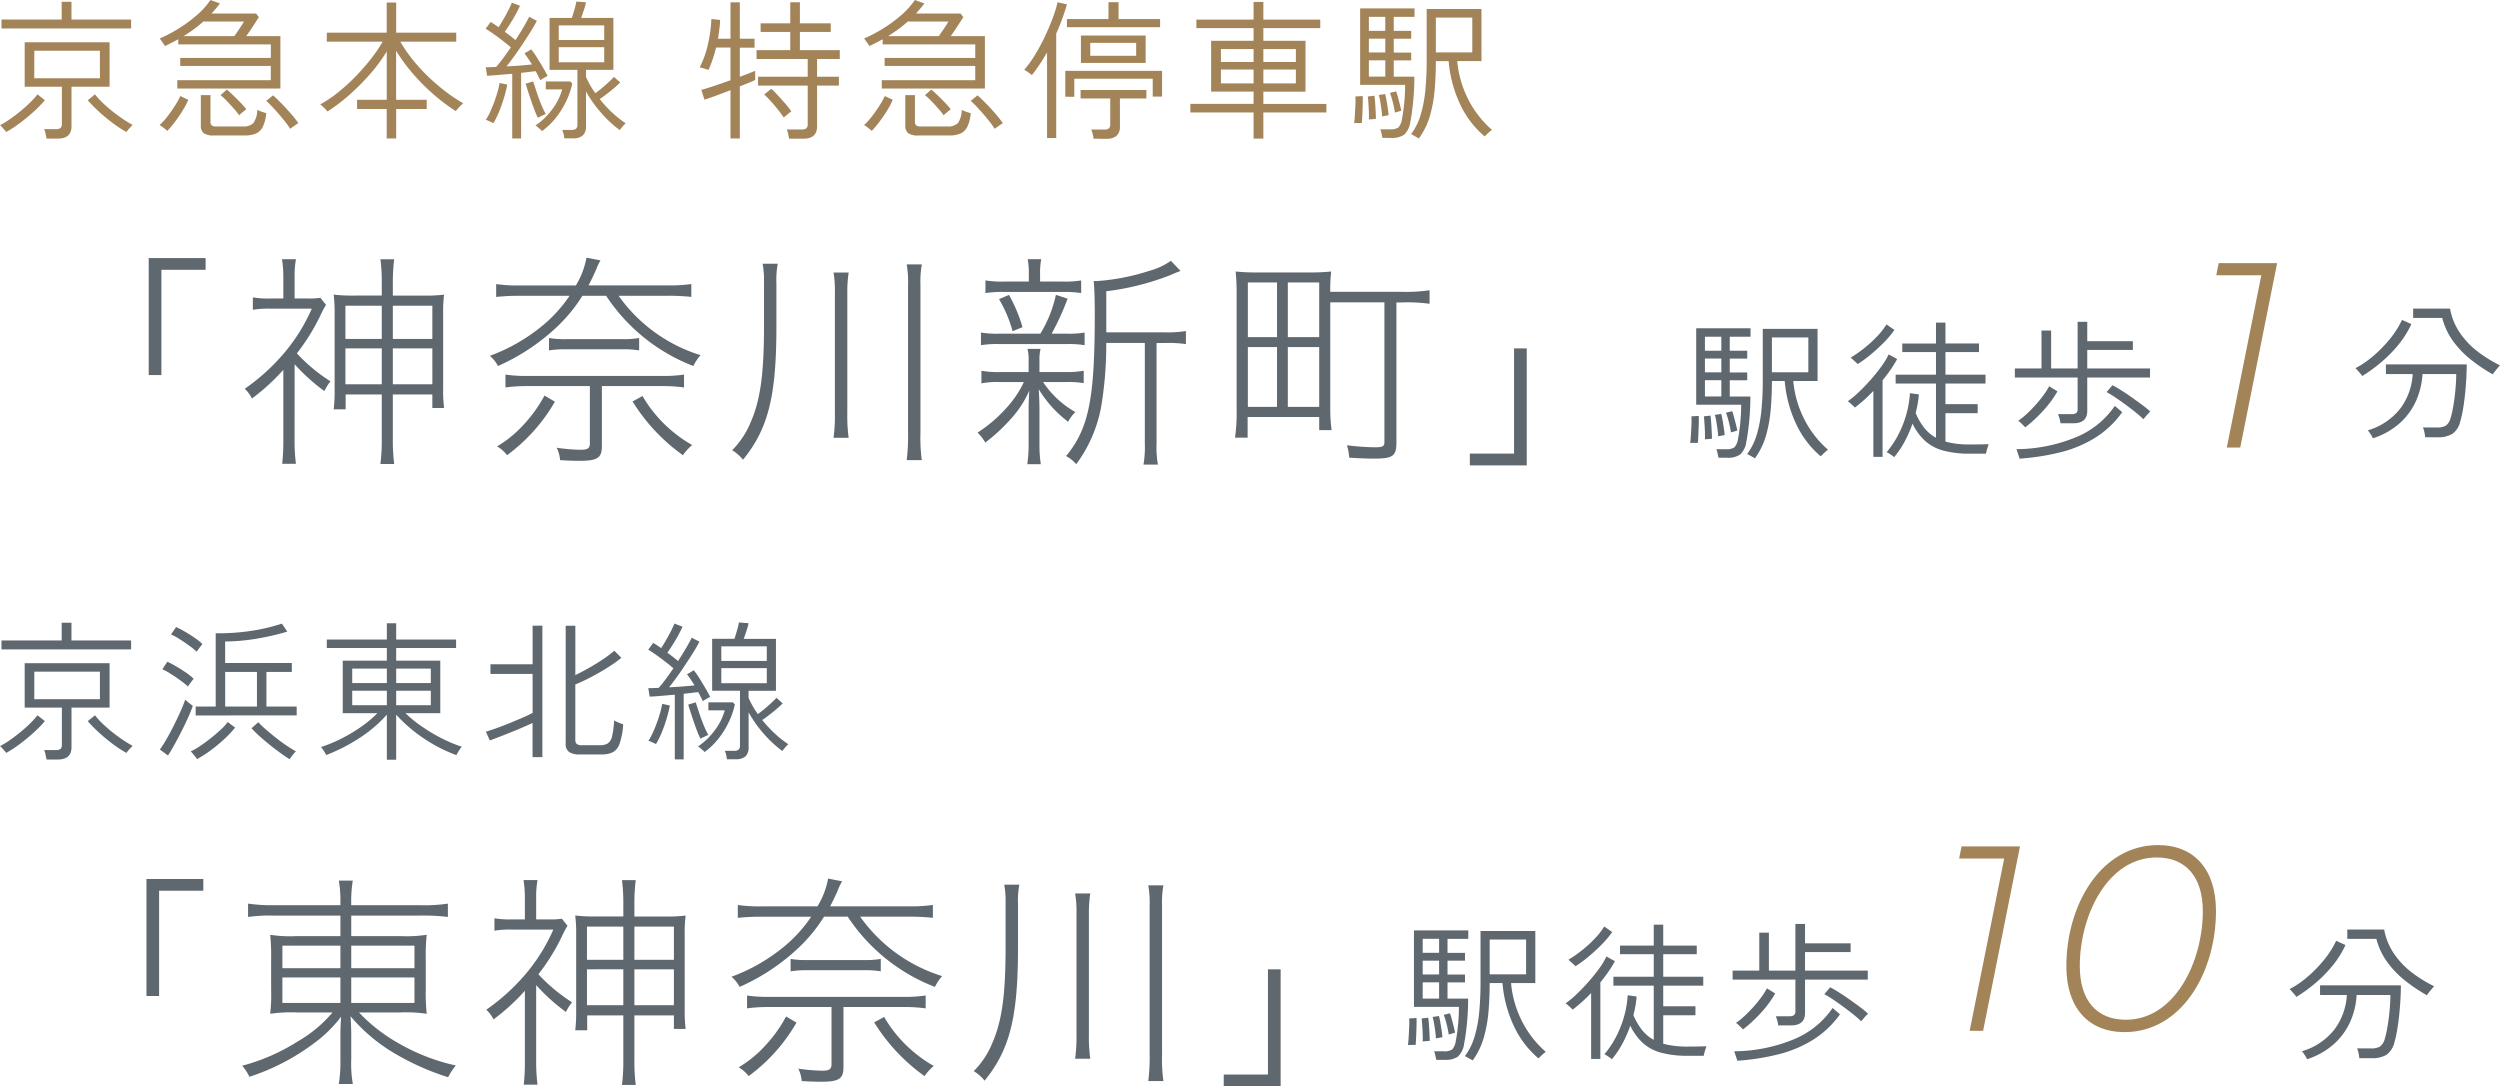
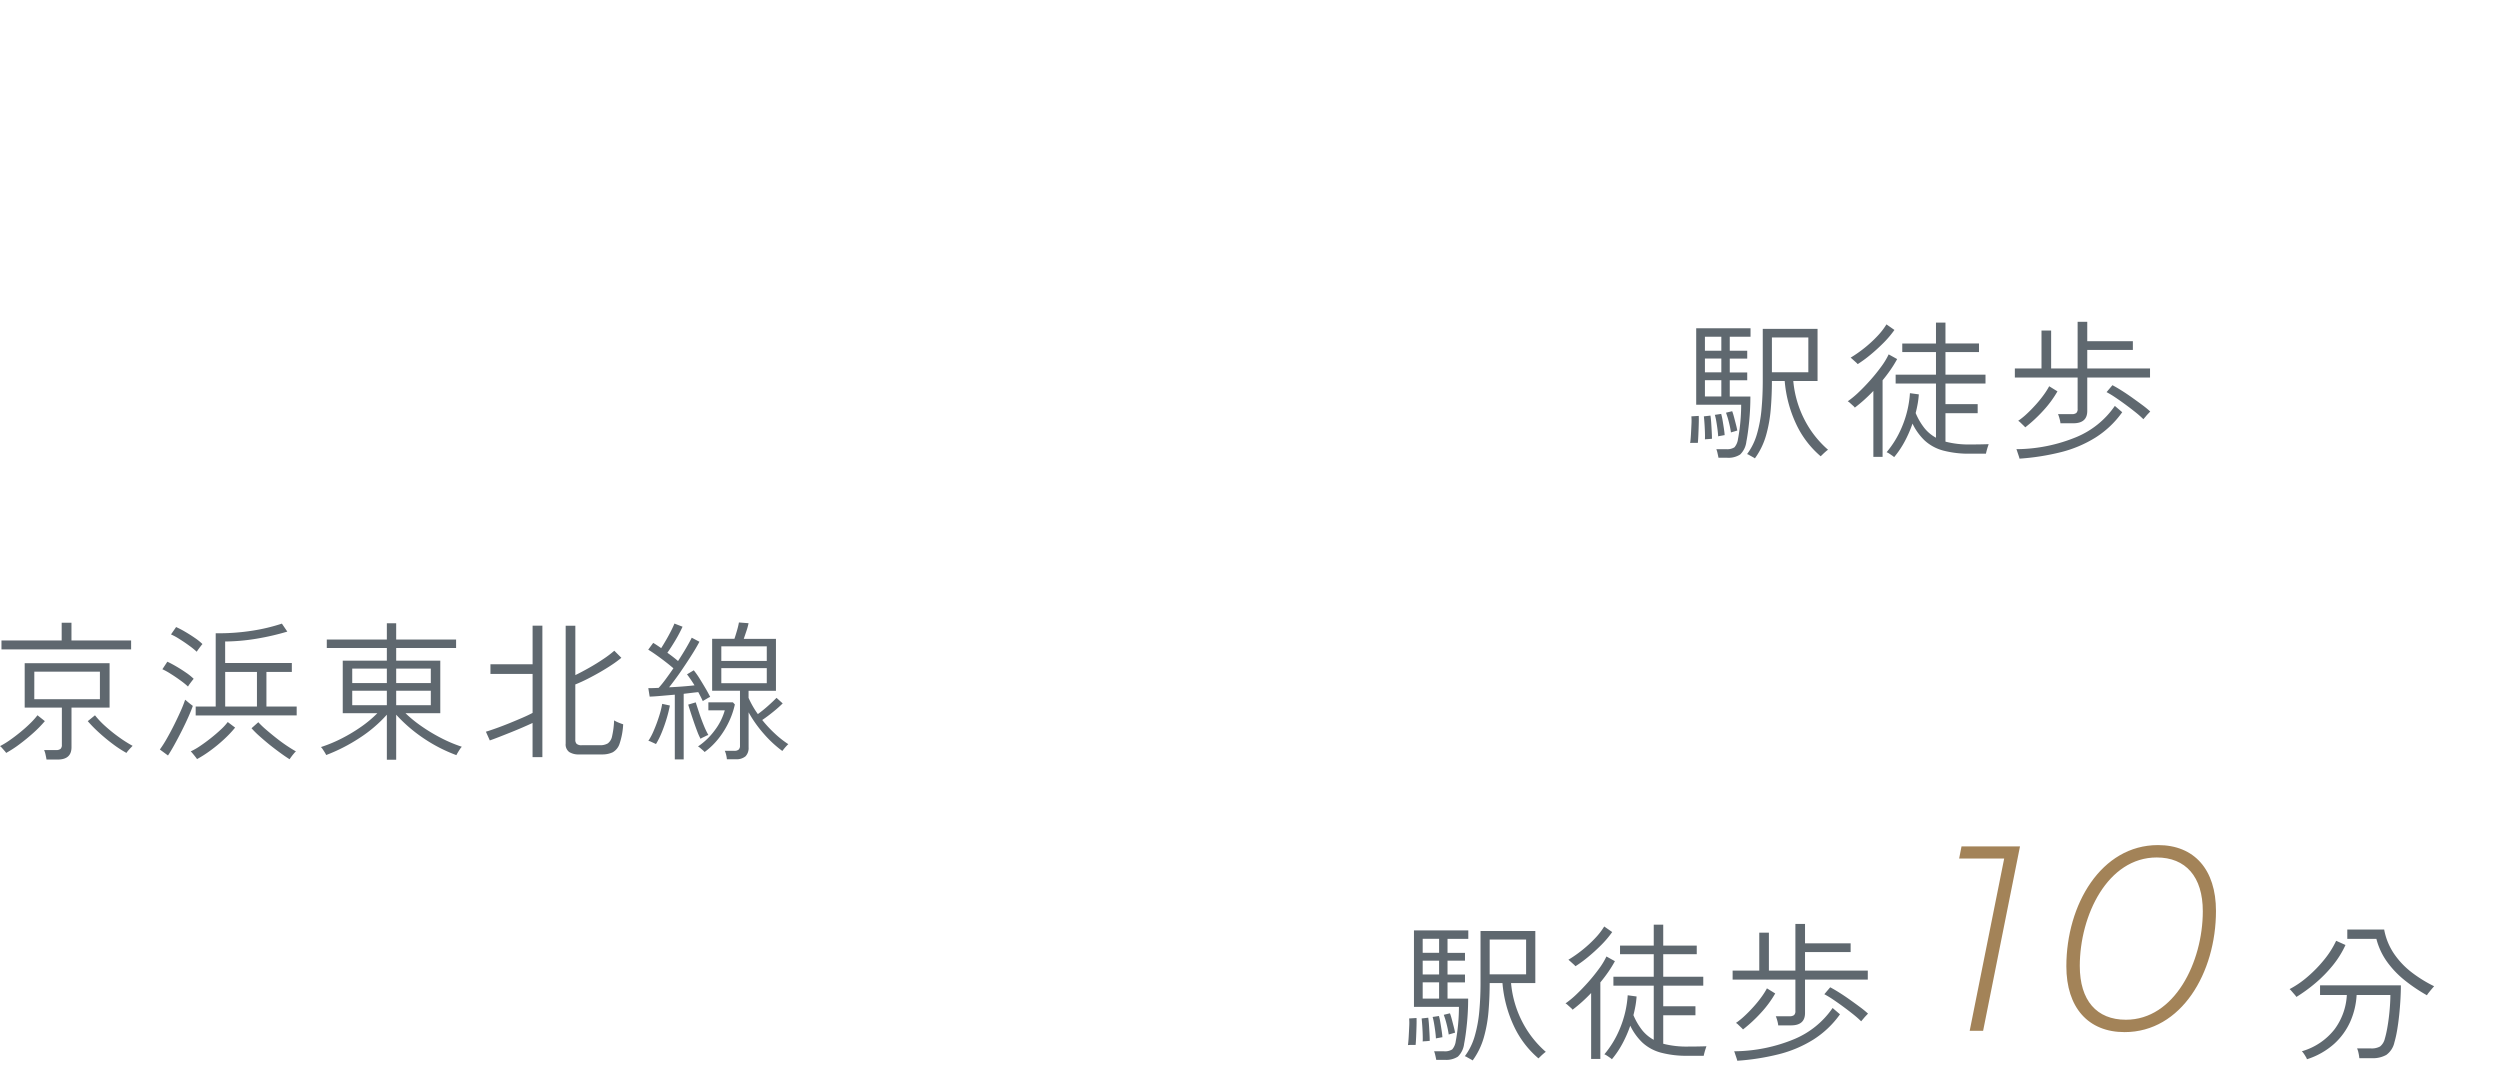
<svg xmlns="http://www.w3.org/2000/svg" width="265.736" height="115.464" viewBox="0 0 265.736 115.464">
  <g id="グループ_54029" data-name="グループ 54029" transform="translate(-237.944 -1003.432)">
    <g id="_01" data-name="01" transform="translate(6 25)">
      <g id="グループ_53632" data-name="グループ 53632" transform="translate(0 -101.465)">
        <path id="パス_33456" data-name="パス 33456" d="M-17.52,1.152a2.27,2.27,0,0,0-.24-.144q-.176-.1-.344-.192A.971.971,0,0,0-18.352.7,6.591,6.591,0,0,0-17.3-1.44a13.91,13.91,0,0,0,.488-2.672q.128-1.44.128-2.96v-5.536h5.824v5.536H-13.44a11.171,11.171,0,0,0,1.208,4.144A10.7,10.7,0,0,0-9.744.24a1.5,1.5,0,0,0-.232.176q-.168.144-.328.3t-.224.216A10.116,10.116,0,0,1-13.12-2.464a13.342,13.342,0,0,1-1.232-4.608h-1.36q0,1.488-.12,2.96a14.521,14.521,0,0,1-.5,2.816A7.778,7.778,0,0,1-17.52,1.152Zm-3.872-.064q-.032-.192-.1-.48a2.428,2.428,0,0,0-.128-.432h1.04a1.417,1.417,0,0,0,.888-.2,1.672,1.672,0,0,0,.376-.888q.08-.4.16-.992t.128-1.28q.048-.688.048-1.36H-23.76v-8.128h5.776v.9h-2.208v1.488h1.856v.832h-1.856v1.472h1.856v.832h-1.856v1.728H-18q0,1.344-.128,2.64t-.3,2.16A2.259,2.259,0,0,1-19.088.744a2.284,2.284,0,0,1-1.392.344ZM-15.712-8h3.872v-3.7h-3.872Zm-7.12,2.576h1.744V-7.152h-1.744Zm0-4.864h1.744v-1.488h-1.744Zm0,2.3h1.744V-9.456h-1.744ZM-24.4-.48q.048-.32.08-.88t.056-1.112a5.89,5.89,0,0,0-.008-.84l.784-.048q.016.3,0,.864t-.04,1.12q-.024.56-.056.88h-.4A3.774,3.774,0,0,0-24.4-.48Zm1.568-.384q.016-.3,0-.776t-.048-.936q-.032-.464-.064-.736l.7-.08q.048.288.08.768t.056.944q.024.464.024.752-.048,0-.208.016t-.32.024A1.337,1.337,0,0,0-22.832-.864Zm1.408-.32q-.016-.32-.072-.752t-.128-.848a6.328,6.328,0,0,0-.152-.688l.672-.1a6.17,6.17,0,0,1,.152.7q.072.432.136.856t.08.7a1.6,1.6,0,0,0-.192.032q-.16.032-.312.056A.906.906,0,0,0-21.424-1.184Zm1.36-.416a10.293,10.293,0,0,0-.216-1.072A8.951,8.951,0,0,0-20.592-3.7l.656-.16q.1.256.2.64t.2.768q.1.384.144.656a.994.994,0,0,0-.184.048q-.152.048-.3.088A1.391,1.391,0,0,0-20.064-1.6ZM-2.72,1.024A1.82,1.82,0,0,0-2.944.848Q-3.1.736-3.264.632A1.226,1.226,0,0,0-3.52.5,10.321,10.321,0,0,0-1.912-2.136a11.085,11.085,0,0,0,.872-3.64l.944.128a8.987,8.987,0,0,1-.12.992q-.088.5-.216.992A6.842,6.842,0,0,0,.5-2.064,4.089,4.089,0,0,0,1.728-1.04V-6.8H-2.56v-.944H1.728v-2.4H-1.856v-.912H1.728V-13.28H2.736v2.224H6.3v.912H2.736v2.4H6.992V-6.8H2.736v2.192H6.16v.96H2.736V-.624a9.815,9.815,0,0,0,2.64.3q.5,0,.976-.008t.976-.024L7.24-.088q-.072.216-.128.432T7.04.656H5.376A10.636,10.636,0,0,1,2.48.32,4.709,4.709,0,0,1,.544-.728,6.145,6.145,0,0,1-.768-2.544,12.651,12.651,0,0,1-1.616-.608,9.708,9.708,0,0,1-2.72,1.024ZM-4.928.992V-6.016A16.159,16.159,0,0,1-6.9-4.24a.946.946,0,0,0-.192-.208l-.32-.288a.986.986,0,0,0-.24-.176A9.672,9.672,0,0,0-6.5-5.864q.632-.6,1.264-1.312T-4.088-8.6A7.75,7.75,0,0,0-3.3-9.9l.9.5a12.207,12.207,0,0,1-.7,1.136q-.4.576-.848,1.12V.992ZM-6.592-8.864A1.813,1.813,0,0,0-6.8-9.072l-.32-.288q-.16-.144-.224-.192A13.6,13.6,0,0,0-5.88-10.576a12.866,12.866,0,0,0,1.368-1.256,7.4,7.4,0,0,0,.976-1.256l.848.592A10.671,10.671,0,0,1-3.872-11.1q-.688.688-1.4,1.272A13.388,13.388,0,0,1-6.592-8.864ZM14.96-2.576a2.816,2.816,0,0,0-.1-.5,3.187,3.187,0,0,0-.16-.472H16.16a.753.753,0,0,0,.48-.12.551.551,0,0,0,.144-.44V-7.44H10.112V-8.4h2.832v-4.032h1.024V-8.4h2.816v-4.96h1.024V-11.3h4.848v.928H17.808V-8.4H24.48v.96H17.808v3.552q0,1.312-1.488,1.312Zm-4.352,3.76a3.018,3.018,0,0,0-.088-.3L10.376.456a2.7,2.7,0,0,0-.1-.28,16.9,16.9,0,0,0,6.408-1.3,9.268,9.268,0,0,0,4.056-3.3l.784.672a10.1,10.1,0,0,1-2.832,2.688A12.839,12.839,0,0,1,15.032.488,25.2,25.2,0,0,1,10.608,1.184Zm.608-3.328a2.166,2.166,0,0,0-.208-.216l-.312-.3a.891.891,0,0,0-.232-.176,7.824,7.824,0,0,0,.936-.76q.488-.456.952-.976A12.6,12.6,0,0,0,13.184-5.6a7.664,7.664,0,0,0,.576-.912l.88.544A11.308,11.308,0,0,1,13.112-3.9,15.154,15.154,0,0,1,11.216-2.144Zm12.56-.864a10.419,10.419,0,0,0-.816-.72q-.5-.4-1.064-.816t-1.1-.776a10.019,10.019,0,0,0-.936-.568l.624-.736q.4.208.96.56t1.144.768q.584.416,1.1.8a9.515,9.515,0,0,1,.816.672q-.064.064-.224.232t-.3.344Q23.824-3.072,23.776-3.008Z" transform="translate(436 1127.465)" fill="#5f686f" />
-         <path id="パス_33455" data-name="パス 33455" d="M-5.84,1.024A.982.982,0,0,0-5.96.768q-.1-.176-.224-.352a1.158,1.158,0,0,0-.2-.24A6.78,6.78,0,0,0-2.9-2.168a6.7,6.7,0,0,0,1.3-3.64H-4.448V-6.832H4.144q0,.7-.048,1.536T3.96-3.632q-.088.832-.216,1.576A11.583,11.583,0,0,1,3.456-.768,2.22,2.22,0,0,1,2.6.56,2.952,2.952,0,0,1,1.04.912H-.272A3.978,3.978,0,0,0-.36.36,2.221,2.221,0,0,0-.512-.128H.944a1.807,1.807,0,0,0,.992-.208,1.509,1.509,0,0,0,.5-.816,10.412,10.412,0,0,0,.24-1.032q.112-.6.192-1.264t.12-1.288q.04-.624.04-1.072H-.56A8.044,8.044,0,0,1-1.224-3,7.088,7.088,0,0,1-2.944-.616,7.934,7.934,0,0,1-5.84,1.024Zm12.752-6.8a17.542,17.542,0,0,1-2.3-1.544A10.045,10.045,0,0,1,2.7-9.3a7.26,7.26,0,0,1-1.16-2.472H-1.552v-.992h3.92a6.721,6.721,0,0,0,1.056,2.584,8.617,8.617,0,0,0,1.9,1.992A13.982,13.982,0,0,0,7.68-6.736q-.064.064-.232.264t-.328.4A1.972,1.972,0,0,0,6.912-5.776ZM-6.96-5.6a2.141,2.141,0,0,0-.192-.248l-.3-.344a2.058,2.058,0,0,0-.232-.24,10.061,10.061,0,0,0,1.92-1.32A13.823,13.823,0,0,0-4-9.568a9.591,9.591,0,0,0,1.264-2l.992.448A10.15,10.15,0,0,1-3.1-8.944,14.022,14.022,0,0,1-4.928-7.08,16.656,16.656,0,0,1-6.96-5.6Z" transform="translate(490 1125.465)" fill="#5f686f" />
-         <path id="パス_33454" data-name="パス 33454" d="M-71.9-7.7V-18.888h4.7v-1.248h-6.048V-7.7Zm14.16-1.152A20.244,20.244,0,0,0-54.576-6a5.278,5.278,0,0,1,.648-1.032A18.043,18.043,0,0,1-57.5-10.008a21.985,21.985,0,0,0,2.616-4.272,9.87,9.87,0,0,1,.48-.888l-.6-.744a8.588,8.588,0,0,1-1.368.072h-1.368V-18.1a9.91,9.91,0,0,1,.144-1.92h-1.488a12.145,12.145,0,0,1,.144,1.9v2.28h-1.44a9.331,9.331,0,0,1-1.8-.12v1.32a10.037,10.037,0,0,1,1.848-.12h4.416a19.1,19.1,0,0,1-3.048,4.848,21.822,21.822,0,0,1-4.08,3.672,3.411,3.411,0,0,1,.768,1.032,22.213,22.213,0,0,0,3.336-3.048v7.44a22.44,22.44,0,0,1-.12,2.544H-57.6a19.191,19.191,0,0,1-.144-2.544Zm9.264-7.3h-2.784a17.344,17.344,0,0,1-2.328-.1,15.868,15.868,0,0,1,.1,2.04V-6.1a15.631,15.631,0,0,1-.1,2.04h1.272V-5.64h3.84V-.888a20.513,20.513,0,0,1-.144,2.64h1.464A20.541,20.541,0,0,1-47.3-.936v-4.7h4.2V-4.2h1.248a15.4,15.4,0,0,1-.1-2.04v-7.968a14.283,14.283,0,0,1,.1-2.04,17.153,17.153,0,0,1-2.3.1H-47.3v-1.272a19.718,19.718,0,0,1,.144-2.592h-1.464a18.828,18.828,0,0,1,.144,2.568Zm0,1.08v3.528h-3.864v-3.528Zm0,4.536V-6.72h-3.864v-3.816ZM-47.3-6.72v-3.816h4.2V-6.72Zm0-4.824v-3.528h4.2v3.528ZM-26.5-17.232c.24-.456.48-.936.816-1.7a6.173,6.173,0,0,1,.456-.96l-1.488-.288a8.714,8.714,0,0,1-1.128,2.952h-5.88a16.277,16.277,0,0,1-2.592-.144v1.368a22.167,22.167,0,0,1,2.592-.12h5.208a14.877,14.877,0,0,1-3.264,3.48,19.159,19.159,0,0,1-5.208,2.9,3.573,3.573,0,0,1,.864,1.08,22.22,22.22,0,0,0,6.288-4.176,16.849,16.849,0,0,0,2.688-3.288h2.52A19.456,19.456,0,0,0-15.36-8.664a5.342,5.342,0,0,1,.768-1.152A16.735,16.735,0,0,1-23.3-16.128h5.16a21.994,21.994,0,0,1,2.568.12v-1.368a16.485,16.485,0,0,1-2.592.144Zm.144,10.7v6.1c0,.5-.24.672-.936.672A19.033,19.033,0,0,1-29.88.024a3.638,3.638,0,0,1,.36,1.32c.768.048,1.608.072,2.04.072,1.944,0,2.4-.312,2.4-1.56V-6.528H-18.7a16.209,16.209,0,0,1,2.352.144V-7.752a14.76,14.76,0,0,1-2.328.144H-33a14.972,14.972,0,0,1-2.328-.144v1.368a16.443,16.443,0,0,1,2.352-.144ZM-30.7-10.32a10.607,10.607,0,0,1,1.9-.12h5.808a10,10,0,0,1,1.872.12v-1.32a9.849,9.849,0,0,1-1.872.12H-28.8a10.129,10.129,0,0,1-1.9-.12Zm-.48,4.8a14.929,14.929,0,0,1-2.376,3.264A12.3,12.3,0,0,1-36.216-.12,3.687,3.687,0,0,1-35.16.816a18.472,18.472,0,0,0,5.088-5.688Zm9.36.624A19.8,19.8,0,0,0-16.464.816a5.444,5.444,0,0,1,.984-1.08,14.233,14.233,0,0,1-5.28-5.208ZM-6.528-17.448a9.318,9.318,0,0,1,.144-2.088H-7.992a10.158,10.158,0,0,1,.144,2.04v4.608c0,5.064-.384,7.848-1.416,10.2A9.065,9.065,0,0,1-11.232.288,4.349,4.349,0,0,1-10.08,1.3C-7.392-1.992-6.528-5.472-6.528-12.84ZM-.456-18.6a11.45,11.45,0,0,1,.144,2.136V-3.648A17.491,17.491,0,0,1-.456-1.032H1.152a17.2,17.2,0,0,1-.144-2.64V-16.464A13.8,13.8,0,0,1,1.152-18.6Zm7.776-.864a10.839,10.839,0,0,1,.144,2.208V-1.584A20.652,20.652,0,0,1,7.32,1.344H8.928a17.521,17.521,0,0,1-.144-2.928V-17.256a10.563,10.563,0,0,1,.144-2.208ZM28.536-12.24v-4.368a28.121,28.121,0,0,0,6.72-1.68c.84-.36.84-.36,1.176-.48L35.4-19.848a7.069,7.069,0,0,1-2.256,1.056,23.1,23.1,0,0,1-5.616,1.1h-.336c.072.552.12,1.848.12,3.528,0,8.976-.624,12.12-3.048,15.072a4.079,4.079,0,0,1,1.08.864A14.712,14.712,0,0,0,28.1-5.016a40.09,40.09,0,0,0,.432-6.1h4.1V-.48a11.053,11.053,0,0,1-.144,2.3h1.536a10.644,10.644,0,0,1-.144-2.3V-11.112h.984a12.791,12.791,0,0,1,2.136.12v-1.392a11.871,11.871,0,0,1-2.184.144ZM21.5-17.64v-.72a7.779,7.779,0,0,1,.12-1.656h-1.44a7.917,7.917,0,0,1,.12,1.656v.72h-2.52a11.34,11.34,0,0,1-2.088-.12v1.344a12.2,12.2,0,0,1,2.064-.12H23.9a11.663,11.663,0,0,1,1.968.12V-17.76a10.384,10.384,0,0,1-1.944.12ZM17.16-12.1a10.229,10.229,0,0,1-1.944-.12v1.344a10.384,10.384,0,0,1,1.944-.12h7.2a10.32,10.32,0,0,1,1.872.12v-1.344a9.849,9.849,0,0,1-1.872.12H22.728a28.4,28.4,0,0,0,1.7-3.72l-1.248-.408A13.3,13.3,0,0,1,21.528-12.1ZM19.776-6.96a10.958,10.958,0,0,1-1.752,2.64,15.406,15.406,0,0,1-3.168,2.736,4.97,4.97,0,0,1,.816,1.056A18.04,18.04,0,0,0,18.264-2.9a11.048,11.048,0,0,0,2.088-3.144c-.048.768-.072,1.44-.072,2.064V-.312a13.8,13.8,0,0,1-.144,2.088h1.44a13.36,13.36,0,0,1-.144-2.088V-4.056c0-.552-.024-1.32-.072-2.136a12.3,12.3,0,0,0,3.12,3.456,3.987,3.987,0,0,1,.768-1.032A10.081,10.081,0,0,1,21.816-6.96h2.472a9.573,9.573,0,0,1,1.848.12V-8.16a10.7,10.7,0,0,1-1.848.144H21.432V-9.24a4.673,4.673,0,0,1,.12-1.248H20.16a4.782,4.782,0,0,1,.12,1.248v1.224H17.232a10.3,10.3,0,0,1-1.968-.144v1.344a8.656,8.656,0,0,1,1.944-.144Zm-.144-5.832a16.179,16.179,0,0,0-1.44-3.432l-1.056.456a13.719,13.719,0,0,1,1.44,3.408Zm32.712-2.64H58.1V-.6c0,.48-.168.576-1.056.576A25.389,25.389,0,0,1,54.12-.24a6.37,6.37,0,0,1,.24,1.32c.768.048,1.8.1,2.616.1,2.016,0,2.4-.264,2.4-1.7v-14.9H60a17.02,17.02,0,0,1,2.9.144v-1.44a17.386,17.386,0,0,1-2.952.168H52.344a15.594,15.594,0,0,1,.1-2.16,23.4,23.4,0,0,1-2.5.1H44.76a22.625,22.625,0,0,1-2.472-.1,23.076,23.076,0,0,1,.1,2.424v12.12a18.97,18.97,0,0,1-.168,3.12H43.56V-3.24h7.608v1.392h1.32a16.8,16.8,0,0,1-.144-2.376Zm-8.76-2.112h3.1v5.808h-3.1Zm4.248,0h3.336v5.808H47.832ZM43.584-10.68h3.1v6.36h-3.1Zm4.248,0h3.336v6.36H47.832Zm24.048.144V.648h-4.7V1.9h6.048V-10.536Z" transform="translate(321 1127.465)" fill="#5f686f" />
-         <path id="パス_33453" data-name="パス 33453" d="M5.888,1.168Q5.856.96,5.784.64A2.223,2.223,0,0,0,5.632.16H6.9a.718.718,0,0,0,.48-.128A.555.555,0,0,0,7.52-.4V-4.352H3.568v-4.72h9.024v4.72H8.544V-.144q0,1.312-1.472,1.312Zm-1.3-6.416h6.976V-8.176H4.592ZM1.1-10.544v-.944H7.5v-1.888h1.04v1.888H14.88v.944ZM14.384.464A12.31,12.31,0,0,1,12.96-.464q-.752-.56-1.456-1.2a14.949,14.949,0,0,1-1.232-1.248l.768-.624a9.178,9.178,0,0,0,1.136,1.192,16.342,16.342,0,0,0,1.472,1.176,13.66,13.66,0,0,0,1.392.88q-.064.064-.208.216t-.272.3A2.031,2.031,0,0,0,14.384.464ZM1.6.464A1.686,1.686,0,0,0,1.424.24l-.264-.3a1.1,1.1,0,0,0-.216-.2,8.362,8.362,0,0,0,1.04-.632q.56-.392,1.128-.856t1.04-.928a8.173,8.173,0,0,0,.776-.864l.784.624A12.679,12.679,0,0,1,4.488-1.664q-.712.64-1.464,1.2A12.31,12.31,0,0,1,1.6.464ZM19.792-4.16v-.88h9.936V-6.56H20.1v-.848h9.632v-1.44h-9.84v-.544l-.688.36q-.352.184-.72.36a2.18,2.18,0,0,0-.152-.232q-.12-.168-.24-.344a1.052,1.052,0,0,0-.184-.224,15.364,15.364,0,0,0,2.04-1.072,14.623,14.623,0,0,0,1.92-1.416,8.346,8.346,0,0,0,1.448-1.608l1.008.368q-.208.288-.44.552l-.456.52H28.16l.3.384q-.256.4-.632.976t-.712,1.04h3.632V-4.16ZM23.664.832A1.738,1.738,0,0,1,22.592.584a1.006,1.006,0,0,1-.3-.824V-3.456h1.024V-.624a.513.513,0,0,0,.12.376.71.71,0,0,0,.488.12h2.848A1.427,1.427,0,0,0,27.888-.5a2.506,2.506,0,0,0,.4-1.392,3.009,3.009,0,0,0,.456.192q.28.1.5.16a4.146,4.146,0,0,1-.36,1.44,1.512,1.512,0,0,1-.728.72,2.908,2.908,0,0,1-1.184.208Zm-3.2-10.56h5.392q.256-.368.552-.808t.472-.744H22.56a12.465,12.465,0,0,1-1.008.816Q21.024-10.08,20.464-9.728ZM31.792.128A8.587,8.587,0,0,0,31.1-.824q-.448-.552-.944-1.1a11.487,11.487,0,0,0-.912-.92l.72-.592q.384.336.9.864t1,1.088A10.827,10.827,0,0,1,32.656-.48a2.6,2.6,0,0,0-.248.16l-.368.256A2.057,2.057,0,0,0,31.792.128ZM18.72.352a1.432,1.432,0,0,0-.216-.2q-.168-.136-.344-.264a1.425,1.425,0,0,0-.256-.16,6.52,6.52,0,0,0,.832-.912q.432-.56.808-1.152a8.163,8.163,0,0,0,.568-1.024l.848.4a8.617,8.617,0,0,1-.592,1.128q-.368.6-.8,1.176A10.77,10.77,0,0,1,18.72.352Zm7.648-1.664a7.621,7.621,0,0,0-.568-.712q-.36-.408-.736-.8a6.874,6.874,0,0,0-.68-.632l.672-.592q.288.24.68.616t.768.768q.376.392.616.7-.048.048-.216.184t-.328.272A1.539,1.539,0,0,0,26.368-1.312Zm15.68,2.464V-1.984H38.9V-2.96h3.152V-8.1a16.665,16.665,0,0,1-1.72,2.344,23.74,23.74,0,0,1-2.216,2.24,18.785,18.785,0,0,1-2.368,1.8,1.634,1.634,0,0,0-.2-.24q-.152-.16-.32-.312a1.891,1.891,0,0,0-.248-.2,13.486,13.486,0,0,0,1.936-1.312,19.982,19.982,0,0,0,1.864-1.7A23.45,23.45,0,0,0,40.4-7.344a14.829,14.829,0,0,0,1.216-1.792H35.68v-.96h6.368v-3.2h1.008v3.2H49.44v.96H43.5a14.629,14.629,0,0,0,1.28,1.872,18.685,18.685,0,0,0,1.648,1.808,21.658,21.658,0,0,0,1.856,1.6,15.889,15.889,0,0,0,1.9,1.264q-.064.048-.24.216t-.336.352q-.16.184-.224.264a20.828,20.828,0,0,1-2.448-1.856,21.233,21.233,0,0,1-2.176-2.208,18.468,18.468,0,0,1-1.712-2.352V-2.96H46.3v.976H43.056V1.152Zm18.88-.016a3.01,3.01,0,0,0-.08-.472A2.047,2.047,0,0,0,60.7.24h1.008a.689.689,0,0,0,.464-.128A.555.555,0,0,0,62.32-.32V-6.144H59.36v-5.52h2.368q.128-.368.28-.9a7.7,7.7,0,0,0,.2-.84l1.024.08a6.52,6.52,0,0,1-.224.816q-.16.48-.288.848h3.424v5.52H63.232v.752a9.643,9.643,0,0,0,.992,1.728A13.614,13.614,0,0,0,65.3-4.528q.56-.5.912-.864l.656.592a12.867,12.867,0,0,1-1.016.9q-.616.5-1.16.864A13.032,13.032,0,0,0,66.016-1.6a10.308,10.308,0,0,0,1.44,1.136,1.608,1.608,0,0,0-.192.184q-.144.152-.272.312t-.176.224a12.148,12.148,0,0,1-1.952-1.808,12.936,12.936,0,0,1-1.632-2.3V-.128A1.257,1.257,0,0,1,62.9.824a1.51,1.51,0,0,1-1.064.312Zm-5.536.016v-6.88L53.92-5.6q-.72.064-1.2.08l-.144-.9q.224,0,.5-.008t.6-.024a11.655,11.655,0,0,0,.744-.92q.408-.552.824-1.16-.368-.32-.832-.68t-.944-.7q-.48-.344-.9-.6l.528-.72q.192.112.408.256t.44.3q.256-.4.544-.9t.52-.96q.232-.464.344-.752l.864.336a14.544,14.544,0,0,1-.736,1.4q-.448.76-.88,1.368.32.224.608.448t.528.432q.48-.736.872-1.408t.584-1.072l.816.432q-.368.7-.92,1.56T55.944-8.072q-.6.856-1.16,1.56.72-.032,1.44-.088t1.264-.12q-.208-.336-.416-.64t-.384-.528l.72-.432a8.461,8.461,0,0,1,.6.848q.312.5.616,1.016t.528.968a1.164,1.164,0,0,0-.232.112q-.168.1-.328.192t-.224.144q-.1-.224-.224-.464T57.888-6q-.32.032-.72.08t-.832.1V1.152Zm4.944-8.1h4.832v-1.6H60.336Zm0-2.368h4.832v-1.552H60.336ZM58.56.368a1.562,1.562,0,0,0-.192-.192q-.144-.128-.288-.248a.963.963,0,0,0-.224-.152,7.164,7.164,0,0,0,1.784-1.72A6.34,6.34,0,0,0,60.7-4.064H58.96v-.848h2.608l.208.224a8.6,8.6,0,0,1-.624,1.824,9.128,9.128,0,0,1-1.08,1.76A7.76,7.76,0,0,1,58.56.368ZM53.392-.48q-.064-.032-.24-.112l-.336-.152a.663.663,0,0,0-.24-.072,6.7,6.7,0,0,0,.6-1.152q.3-.7.536-1.448a9.223,9.223,0,0,0,.336-1.336l.816.176a14.039,14.039,0,0,1-.352,1.416q-.224.744-.512,1.448A8.843,8.843,0,0,1,53.392-.48Zm4.736-.56a6.189,6.189,0,0,1-.344-.768q-.184-.48-.368-1.016t-.344-1.032q-.16-.5-.256-.816l.8-.24q.144.448.368,1.128t.488,1.32A8.6,8.6,0,0,0,58.96-1.44a1.2,1.2,0,0,0-.256.1q-.176.088-.344.168A1.519,1.519,0,0,0,58.128-1.04ZM84.816,1.168q-.032-.208-.1-.512a3.489,3.489,0,0,0-.136-.464h1.6a.719.719,0,0,0,.48-.128A.555.555,0,0,0,86.8-.368v-4.1H81.52v-.944H86.8V-7.3H81.36V-8.24h3.584v-1.936H81.792v-.912h3.152v-2.24h1.024v2.24h3.28v.912h-3.28V-8.24h4.24V-7.3H87.792v1.888h2.32v.944h-2.32V-.128q0,1.3-1.44,1.3Zm-6.224-.016V-3.984q-.816.32-1.584.6t-1.184.408l-.336-1.04q.448-.112,1.312-.4t1.792-.624V-8.512H77.056q-.16.672-.368,1.272t-.432,1.1q-.064-.016-.264-.08t-.4-.12a1.238,1.238,0,0,0-.28-.056,10.255,10.255,0,0,0,.864-2.384,14.791,14.791,0,0,0,.384-2.768l.928.1q-.016.5-.08,1t-.144,1h1.328v-3.872h.992v3.872h1.568v.944H79.584v3.1q.512-.192.944-.36t.688-.28v.976a6.842,6.842,0,0,1-.648.288q-.44.176-.984.4V1.152Zm5.664-2.224q-.24-.368-.616-.84t-.776-.912a9.532,9.532,0,0,0-.688-.7l.752-.608q.272.24.68.68t.808.9a9.4,9.4,0,0,1,.64.816q-.048.032-.224.176l-.352.288Q84.3-1.12,84.256-1.072ZM94.672-4.16v-.88h9.936V-6.56H94.976v-.848h9.632v-1.44h-9.84v-.544l-.688.36q-.352.184-.72.36a2.179,2.179,0,0,0-.152-.232q-.12-.168-.24-.344a1.052,1.052,0,0,0-.184-.224,15.365,15.365,0,0,0,2.04-1.072,14.623,14.623,0,0,0,1.92-1.416,8.346,8.346,0,0,0,1.448-1.608L99.2-13.2q-.208.288-.44.552l-.456.52h4.736l.3.384q-.256.4-.632.976T102-9.728h3.632V-4.16ZM98.544.832A1.738,1.738,0,0,1,97.472.584a1.006,1.006,0,0,1-.3-.824V-3.456h1.024V-.624a.513.513,0,0,0,.12.376.71.71,0,0,0,.488.12h2.848a1.427,1.427,0,0,0,1.12-.368,2.506,2.506,0,0,0,.4-1.392,3.009,3.009,0,0,0,.456.192q.28.1.5.16a4.146,4.146,0,0,1-.36,1.44,1.512,1.512,0,0,1-.728.72,2.908,2.908,0,0,1-1.184.208Zm-3.2-10.56h5.392q.256-.368.552-.808t.472-.744H97.44a12.466,12.466,0,0,1-1.008.816Q95.9-10.08,95.344-9.728ZM106.672.128a8.587,8.587,0,0,0-.688-.952q-.448-.552-.944-1.1a11.486,11.486,0,0,0-.912-.92l.72-.592q.384.336.9.864t1,1.088a10.827,10.827,0,0,1,.792,1.008,2.606,2.606,0,0,0-.248.16l-.368.256A2.056,2.056,0,0,0,106.672.128ZM93.6.352a1.432,1.432,0,0,0-.216-.2q-.168-.136-.344-.264a1.425,1.425,0,0,0-.256-.16,6.52,6.52,0,0,0,.832-.912q.432-.56.808-1.152a8.163,8.163,0,0,0,.568-1.024l.848.4a8.616,8.616,0,0,1-.592,1.128q-.368.6-.8,1.176A10.77,10.77,0,0,1,93.6.352Zm7.648-1.664a7.621,7.621,0,0,0-.568-.712q-.36-.408-.736-.8a6.873,6.873,0,0,0-.68-.632l.672-.592q.288.24.68.616t.768.768q.376.392.616.7-.048.048-.216.184t-.328.272A1.539,1.539,0,0,0,101.248-1.312ZM115.84-6.88V-9.792h6.88V-6.88ZM112.24,1.1V-8q-.384.672-.792,1.288t-.824,1.128a4.228,4.228,0,0,0-.4-.312,2.715,2.715,0,0,0-.416-.248,11.48,11.48,0,0,0,1.136-1.568,20.551,20.551,0,0,0,1.04-1.92q.48-1.008.84-1.968a13.725,13.725,0,0,0,.536-1.728l.992.224a23.138,23.138,0,0,1-1.136,3.1V1.1Zm1.936-4.384V-6.032h10.288V-3.3h-.992V-5.2h-8.336v1.92Zm3.008,4.464a2.977,2.977,0,0,0-.1-.512,4.218,4.218,0,0,0-.144-.464h1.408a.689.689,0,0,0,.464-.128.555.555,0,0,0,.144-.432V-3.1h-3.152V-4H122.8v.9h-2.816V-.128a1.277,1.277,0,0,1-.352.992,1.606,1.606,0,0,1-1.1.32Zm-2.832-11.856v-.864h4.416v-1.792h1.072v1.792h4.416v.864Zm2.48,3.04h4.88V-9.008h-4.88Zm17.36,8.8V-1.616h-6.72v-.912h6.72v-1.3H129.68V-9.232h4.512v-1.344h-6.08v-.912h6.08V-13.36h1.04v1.872h6.048v.912h-6.048v1.344h4.48v5.408h-4.48v1.3h6.7v.912h-6.7V1.168ZM130.72-4.7h3.472V-6.176H130.72Zm4.512,0h3.456V-6.176h-3.456ZM130.72-6.976h3.472V-8.352H130.72Zm4.512,0h3.456V-8.352h-3.456ZM151.76,1.152a2.271,2.271,0,0,0-.24-.144q-.176-.1-.344-.192A.971.971,0,0,0,150.928.7a6.592,6.592,0,0,0,1.048-2.144,13.91,13.91,0,0,0,.488-2.672q.128-1.44.128-2.96v-5.536h5.824v5.536H155.84a11.171,11.171,0,0,0,1.208,4.144A10.7,10.7,0,0,0,159.536.24a1.5,1.5,0,0,0-.232.176q-.168.144-.328.3t-.224.216a10.116,10.116,0,0,1-2.592-3.392,13.342,13.342,0,0,1-1.232-4.608h-1.36q0,1.488-.12,2.96a14.522,14.522,0,0,1-.5,2.816A7.778,7.778,0,0,1,151.76,1.152Zm-3.872-.064q-.032-.192-.1-.48a2.43,2.43,0,0,0-.128-.432h1.04a1.417,1.417,0,0,0,.888-.2,1.671,1.671,0,0,0,.376-.888q.08-.4.16-.992t.128-1.28q.048-.688.048-1.36H145.52v-8.128H151.3v.9h-2.208v1.488h1.856v.832h-1.856v1.472h1.856v.832h-1.856v1.728h2.192q0,1.344-.128,2.64t-.3,2.16a2.259,2.259,0,0,1-.656,1.368,2.284,2.284,0,0,1-1.392.344ZM153.568-8h3.872v-3.7h-3.872Zm-7.12,2.576h1.744V-7.152h-1.744Zm0-4.864h1.744v-1.488h-1.744Zm0,2.3h1.744V-9.456h-1.744ZM144.88-.48q.048-.32.08-.88t.056-1.112a5.891,5.891,0,0,0-.008-.84l.784-.048q.016.3,0,.864t-.04,1.12q-.024.56-.056.88h-.4A3.774,3.774,0,0,0,144.88-.48Zm1.568-.384q.016-.3,0-.776t-.048-.936q-.032-.464-.064-.736l.7-.08q.048.288.08.768t.056.944q.024.464.024.752-.048,0-.208.016t-.32.024A1.336,1.336,0,0,0,146.448-.864Zm1.408-.32q-.016-.32-.072-.752t-.128-.848a6.33,6.33,0,0,0-.152-.688l.672-.1a6.171,6.171,0,0,1,.152.7q.072.432.136.856t.08.7a1.6,1.6,0,0,0-.192.032q-.16.032-.312.056A.905.905,0,0,0,147.856-1.184Zm1.36-.416A10.3,10.3,0,0,0,149-2.672a8.949,8.949,0,0,0-.312-1.024l.656-.16q.1.256.2.64t.2.768q.1.384.144.656a1,1,0,0,0-.184.048q-.152.048-.3.088A1.391,1.391,0,0,0,149.216-1.6Z" transform="translate(231 1093.465)" fill="#a38358" />
-         <path id="パス_33452" data-name="パス 33452" d="M-2.226-19.6l-.252,1.288H2.31L-1.358,0H.07L3.99-19.6Z" transform="translate(470 1127.465)" fill="#a38358" />
      </g>
    </g>
    <g id="txt" transform="translate(-108 119)">
      <g id="_01-2" data-name="01" transform="translate(114 -28)">
        <g id="グループ_53632-2" data-name="グループ 53632" transform="translate(0 -101.465)">
          <path id="パス_33461" data-name="パス 33461" d="M-17.52,1.152a2.27,2.27,0,0,0-.24-.144q-.176-.1-.344-.192A.971.971,0,0,0-18.352.7,6.591,6.591,0,0,0-17.3-1.44a13.91,13.91,0,0,0,.488-2.672q.128-1.44.128-2.96v-5.536h5.824v5.536H-13.44a11.171,11.171,0,0,0,1.208,4.144A10.7,10.7,0,0,0-9.744.24a1.5,1.5,0,0,0-.232.176q-.168.144-.328.3t-.224.216A10.116,10.116,0,0,1-13.12-2.464a13.342,13.342,0,0,1-1.232-4.608h-1.36q0,1.488-.12,2.96a14.521,14.521,0,0,1-.5,2.816A7.778,7.778,0,0,1-17.52,1.152Zm-3.872-.064q-.032-.192-.1-.48a2.428,2.428,0,0,0-.128-.432h1.04a1.417,1.417,0,0,0,.888-.2,1.672,1.672,0,0,0,.376-.888q.08-.4.16-.992t.128-1.28q.048-.688.048-1.36H-23.76v-8.128h5.776v.9h-2.208v1.488h1.856v.832h-1.856v1.472h1.856v.832h-1.856v1.728H-18q0,1.344-.128,2.64t-.3,2.16A2.259,2.259,0,0,1-19.088.744a2.284,2.284,0,0,1-1.392.344ZM-15.712-8h3.872v-3.7h-3.872Zm-7.12,2.576h1.744V-7.152h-1.744Zm0-4.864h1.744v-1.488h-1.744Zm0,2.3h1.744V-9.456h-1.744ZM-24.4-.48q.048-.32.08-.88t.056-1.112a5.89,5.89,0,0,0-.008-.84l.784-.048q.016.3,0,.864t-.04,1.12q-.024.56-.056.88h-.4A3.774,3.774,0,0,0-24.4-.48Zm1.568-.384q.016-.3,0-.776t-.048-.936q-.032-.464-.064-.736l.7-.08q.048.288.08.768t.056.944q.024.464.024.752-.048,0-.208.016t-.32.024A1.337,1.337,0,0,0-22.832-.864Zm1.408-.32q-.016-.32-.072-.752t-.128-.848a6.328,6.328,0,0,0-.152-.688l.672-.1a6.17,6.17,0,0,1,.152.7q.072.432.136.856t.08.7a1.6,1.6,0,0,0-.192.032q-.16.032-.312.056A.906.906,0,0,0-21.424-1.184Zm1.36-.416a10.293,10.293,0,0,0-.216-1.072A8.951,8.951,0,0,0-20.592-3.7l.656-.16q.1.256.2.64t.2.768q.1.384.144.656a.994.994,0,0,0-.184.048q-.152.048-.3.088A1.391,1.391,0,0,0-20.064-1.6ZM-2.72,1.024A1.82,1.82,0,0,0-2.944.848Q-3.1.736-3.264.632A1.226,1.226,0,0,0-3.52.5,10.321,10.321,0,0,0-1.912-2.136a11.085,11.085,0,0,0,.872-3.64l.944.128a8.987,8.987,0,0,1-.12.992q-.088.5-.216.992A6.842,6.842,0,0,0,.5-2.064,4.089,4.089,0,0,0,1.728-1.04V-6.8H-2.56v-.944H1.728v-2.4H-1.856v-.912H1.728V-13.28H2.736v2.224H6.3v.912H2.736v2.4H6.992V-6.8H2.736v2.192H6.16v.96H2.736V-.624a9.815,9.815,0,0,0,2.64.3q.5,0,.976-.008t.976-.024L7.24-.088q-.072.216-.128.432T7.04.656H5.376A10.636,10.636,0,0,1,2.48.32,4.709,4.709,0,0,1,.544-.728,6.145,6.145,0,0,1-.768-2.544,12.651,12.651,0,0,1-1.616-.608,9.708,9.708,0,0,1-2.72,1.024ZM-4.928.992V-6.016A16.159,16.159,0,0,1-6.9-4.24a.946.946,0,0,0-.192-.208l-.32-.288a.986.986,0,0,0-.24-.176A9.672,9.672,0,0,0-6.5-5.864q.632-.6,1.264-1.312T-4.088-8.6A7.75,7.75,0,0,0-3.3-9.9l.9.5a12.207,12.207,0,0,1-.7,1.136q-.4.576-.848,1.12V.992ZM-6.592-8.864A1.813,1.813,0,0,0-6.8-9.072l-.32-.288q-.16-.144-.224-.192A13.6,13.6,0,0,0-5.88-10.576a12.866,12.866,0,0,0,1.368-1.256,7.4,7.4,0,0,0,.976-1.256l.848.592A10.671,10.671,0,0,1-3.872-11.1q-.688.688-1.4,1.272A13.388,13.388,0,0,1-6.592-8.864ZM14.96-2.576a2.816,2.816,0,0,0-.1-.5,3.187,3.187,0,0,0-.16-.472H16.16a.753.753,0,0,0,.48-.12.551.551,0,0,0,.144-.44V-7.44H10.112V-8.4h2.832v-4.032h1.024V-8.4h2.816v-4.96h1.024V-11.3h4.848v.928H17.808V-8.4H24.48v.96H17.808v3.552q0,1.312-1.488,1.312Zm-4.352,3.76a3.018,3.018,0,0,0-.088-.3L10.376.456a2.7,2.7,0,0,0-.1-.28,16.9,16.9,0,0,0,6.408-1.3,9.268,9.268,0,0,0,4.056-3.3l.784.672a10.1,10.1,0,0,1-2.832,2.688A12.839,12.839,0,0,1,15.032.488,25.2,25.2,0,0,1,10.608,1.184Zm.608-3.328a2.166,2.166,0,0,0-.208-.216l-.312-.3a.891.891,0,0,0-.232-.176,7.824,7.824,0,0,0,.936-.76q.488-.456.952-.976A12.6,12.6,0,0,0,13.184-5.6a7.664,7.664,0,0,0,.576-.912l.88.544A11.308,11.308,0,0,1,13.112-3.9,15.154,15.154,0,0,1,11.216-2.144Zm12.56-.864a10.419,10.419,0,0,0-.816-.72q-.5-.4-1.064-.816t-1.1-.776a10.019,10.019,0,0,0-.936-.568l.624-.736q.4.208.96.56t1.144.768q.584.416,1.1.8a9.515,9.515,0,0,1,.816.672q-.064.064-.224.232t-.3.344Q23.824-3.072,23.776-3.008Z" transform="translate(406 1125.465)" fill="#5f686f" />
          <path id="パス_33460" data-name="パス 33460" d="M-5.84,1.024A.982.982,0,0,0-5.96.768q-.1-.176-.224-.352a1.158,1.158,0,0,0-.2-.24A6.78,6.78,0,0,0-2.9-2.168a6.7,6.7,0,0,0,1.3-3.64H-4.448V-6.832H4.144q0,.7-.048,1.536T3.96-3.632q-.088.832-.216,1.576A11.583,11.583,0,0,1,3.456-.768,2.22,2.22,0,0,1,2.6.56,2.952,2.952,0,0,1,1.04.912H-.272A3.978,3.978,0,0,0-.36.36,2.221,2.221,0,0,0-.512-.128H.944a1.807,1.807,0,0,0,.992-.208,1.509,1.509,0,0,0,.5-.816,10.412,10.412,0,0,0,.24-1.032q.112-.6.192-1.264t.12-1.288q.04-.624.04-1.072H-.56A8.044,8.044,0,0,1-1.224-3,7.088,7.088,0,0,1-2.944-.616,7.934,7.934,0,0,1-5.84,1.024Zm12.752-6.8a17.542,17.542,0,0,1-2.3-1.544A10.045,10.045,0,0,1,2.7-9.3a7.26,7.26,0,0,1-1.16-2.472H-1.552v-.992h3.92a6.721,6.721,0,0,0,1.056,2.584,8.617,8.617,0,0,0,1.9,1.992A13.982,13.982,0,0,0,7.68-6.736q-.064.064-.232.264t-.328.4A1.972,1.972,0,0,0,6.912-5.776ZM-6.96-5.6a2.141,2.141,0,0,0-.192-.248l-.3-.344a2.058,2.058,0,0,0-.232-.24,10.061,10.061,0,0,0,1.92-1.32A13.823,13.823,0,0,0-4-9.568a9.591,9.591,0,0,0,1.264-2l.992.448A10.15,10.15,0,0,1-3.1-8.944,14.022,14.022,0,0,1-4.928-7.08,16.656,16.656,0,0,1-6.96-5.6Z" transform="translate(483 1125.465)" fill="#5f686f" />
-           <path id="パス_33459" data-name="パス 33459" d="M17.856-7.7V-18.888h4.7v-1.248H16.512V-7.7Zm19.272-8.544v2.184H32.352a13.906,13.906,0,0,1-2.688-.144,21.741,21.741,0,0,1,.1,2.616V-8.4a17.9,17.9,0,0,1-.1,2.592,15.1,15.1,0,0,1,2.808-.144h3.816A13.716,13.716,0,0,1,32.64-2.9,21.052,21.052,0,0,1,26.688-.288,5.538,5.538,0,0,1,27.456.888,23.461,23.461,0,0,0,34.272-2.64,13.723,13.723,0,0,0,37.2-5.5c-.048.744-.072,1.368-.072,1.9V-.984a15.461,15.461,0,0,1-.168,2.64h1.488a12.507,12.507,0,0,1-.168-2.64V-3.6c0-.456-.024-1.2-.072-1.944A18.153,18.153,0,0,0,43.08-1.488a27.062,27.062,0,0,0,5.5,2.424,6.211,6.211,0,0,1,.816-1.248A21.376,21.376,0,0,1,43.2-2.736a17.731,17.731,0,0,1-4.1-3.216h4.416a14.948,14.948,0,0,1,2.784.144A21.528,21.528,0,0,1,46.2-8.4v-3.264a21.364,21.364,0,0,1,.1-2.544,14.025,14.025,0,0,1-2.76.144H38.28v-2.184H45.6a22.262,22.262,0,0,1,2.952.144V-17.52a16.263,16.263,0,0,1-2.976.168h-7.3v-.24a13.8,13.8,0,0,1,.168-2.376H36.96a13.076,13.076,0,0,1,.168,2.376v.24H30.192a17.534,17.534,0,0,1-2.88-.168V-16.1a17.227,17.227,0,0,1,2.856-.144Zm0,3.192v2.4H30.96v-2.4Zm1.152,0H45v2.4H38.28ZM37.128-9.672V-6.96H30.96V-9.672Zm1.152,0H45V-6.96H38.28Zm19.656.816A20.244,20.244,0,0,0,61.1-6a5.278,5.278,0,0,1,.648-1.032,18.043,18.043,0,0,1-3.576-2.976,21.985,21.985,0,0,0,2.616-4.272,9.871,9.871,0,0,1,.48-.888l-.6-.744a8.588,8.588,0,0,1-1.368.072H57.936V-18.1a9.909,9.909,0,0,1,.144-1.92H56.592a12.145,12.145,0,0,1,.144,1.9v2.28H55.3a9.331,9.331,0,0,1-1.8-.12v1.32a10.037,10.037,0,0,1,1.848-.12H59.76a19.1,19.1,0,0,1-3.048,4.848,21.822,21.822,0,0,1-4.08,3.672A3.411,3.411,0,0,1,53.4-5.208a22.213,22.213,0,0,0,3.336-3.048v7.44a22.44,22.44,0,0,1-.12,2.544H58.08a19.19,19.19,0,0,1-.144-2.544Zm9.264-7.3H64.416a17.344,17.344,0,0,1-2.328-.1,15.867,15.867,0,0,1,.1,2.04V-6.1a15.63,15.63,0,0,1-.1,2.04H63.36V-5.64H67.2V-.888a20.513,20.513,0,0,1-.144,2.64H68.52a20.54,20.54,0,0,1-.144-2.688v-4.7h4.2V-4.2h1.248a15.4,15.4,0,0,1-.1-2.04v-7.968a14.282,14.282,0,0,1,.1-2.04,17.153,17.153,0,0,1-2.3.1H68.376v-1.272a19.716,19.716,0,0,1,.144-2.592H67.056a18.828,18.828,0,0,1,.144,2.568Zm0,1.08v3.528H63.336v-3.528Zm0,4.536V-6.72H63.336v-3.816ZM68.376-6.72v-3.816h4.2V-6.72Zm0-4.824v-3.528h4.2v3.528Zm20.808-5.688c.24-.456.48-.936.816-1.7a6.174,6.174,0,0,1,.456-.96l-1.488-.288a8.714,8.714,0,0,1-1.128,2.952H81.96a16.277,16.277,0,0,1-2.592-.144v1.368a22.167,22.167,0,0,1,2.592-.12h5.208a14.877,14.877,0,0,1-3.264,3.48,19.159,19.159,0,0,1-5.208,2.9,3.573,3.573,0,0,1,.864,1.08,22.22,22.22,0,0,0,6.288-4.176,16.849,16.849,0,0,0,2.688-3.288h2.52a19.456,19.456,0,0,0,9.264,7.464,5.342,5.342,0,0,1,.768-1.152,16.735,16.735,0,0,1-8.712-6.312h5.16a21.994,21.994,0,0,1,2.568.12v-1.368a16.485,16.485,0,0,1-2.592.144Zm.144,10.7v6.1c0,.5-.24.672-.936.672A19.033,19.033,0,0,1,85.8.024a3.638,3.638,0,0,1,.36,1.32c.768.048,1.608.072,2.04.072,1.944,0,2.4-.312,2.4-1.56V-6.528h6.384a16.209,16.209,0,0,1,2.352.144V-7.752a14.76,14.76,0,0,1-2.328.144H82.68a14.972,14.972,0,0,1-2.328-.144v1.368A16.443,16.443,0,0,1,82.7-6.528ZM84.984-10.32a10.607,10.607,0,0,1,1.9-.12h5.808a10,10,0,0,1,1.872.12v-1.32a9.849,9.849,0,0,1-1.872.12H86.88a10.129,10.129,0,0,1-1.9-.12Zm-.48,4.8a14.929,14.929,0,0,1-2.376,3.264A12.3,12.3,0,0,1,79.464-.12,3.687,3.687,0,0,1,80.52.816a18.472,18.472,0,0,0,5.088-5.688Zm9.36.624A19.8,19.8,0,0,0,99.216.816a5.444,5.444,0,0,1,.984-1.08,14.233,14.233,0,0,1-5.28-5.208Zm15.288-12.552a9.318,9.318,0,0,1,.144-2.088h-1.608a10.159,10.159,0,0,1,.144,2.04v4.608c0,5.064-.384,7.848-1.416,10.2A9.065,9.065,0,0,1,104.448.288,4.349,4.349,0,0,1,105.6,1.3c2.688-3.288,3.552-6.768,3.552-14.136Zm6.072-1.152a11.45,11.45,0,0,1,.144,2.136V-3.648a17.491,17.491,0,0,1-.144,2.616h1.608a17.2,17.2,0,0,1-.144-2.64V-16.464a13.8,13.8,0,0,1,.144-2.136ZM123-19.464a10.839,10.839,0,0,1,.144,2.208V-1.584A20.652,20.652,0,0,1,123,1.344h1.608a17.521,17.521,0,0,1-.144-2.928V-17.256a10.563,10.563,0,0,1,.144-2.208Zm12.72,8.928V.648h-4.7V1.9h6.048V-10.536Z" transform="translate(231 1127.465)" fill="#5f686f" />
          <path id="パス_33458" data-name="パス 33458" d="M5.888,1.168Q5.856.96,5.784.64A2.223,2.223,0,0,0,5.632.16H6.9a.718.718,0,0,0,.48-.128A.555.555,0,0,0,7.52-.4V-4.352H3.568v-4.72h9.024v4.72H8.544V-.144q0,1.312-1.472,1.312Zm-1.3-6.416h6.976V-8.176H4.592ZM1.1-10.544v-.944H7.5v-1.888h1.04v1.888H14.88v.944ZM14.384.464A12.31,12.31,0,0,1,12.96-.464q-.752-.56-1.456-1.2a14.949,14.949,0,0,1-1.232-1.248l.768-.624a9.178,9.178,0,0,0,1.136,1.192,16.342,16.342,0,0,0,1.472,1.176,13.66,13.66,0,0,0,1.392.88q-.064.064-.208.216t-.272.3A2.031,2.031,0,0,0,14.384.464ZM1.6.464A1.686,1.686,0,0,0,1.424.24l-.264-.3a1.1,1.1,0,0,0-.216-.2,8.362,8.362,0,0,0,1.04-.632q.56-.392,1.128-.856t1.04-.928a8.173,8.173,0,0,0,.776-.864l.784.624A12.679,12.679,0,0,1,4.488-1.664q-.712.64-1.464,1.2A12.31,12.31,0,0,1,1.6.464ZM21.744-3.52v-.944h2.128v-7.792a23.159,23.159,0,0,0,3.936-.28,19.559,19.559,0,0,0,3.1-.744l.576.848a27.164,27.164,0,0,1-3.256.752,21.338,21.338,0,0,1-3.352.3v2.288h7.088v.944h-2.7v3.68H32.48v.944Zm3.136-.944h3.376v-3.68H24.88ZM18.8.736,17.936.1a11.831,11.831,0,0,0,.712-1.112q.392-.68.784-1.464t.712-1.5a12.709,12.709,0,0,0,.48-1.216q.064.048.232.192t.344.28l.24.184q-.144.432-.456,1.136t-.712,1.5q-.4.792-.792,1.5T18.8.736Zm3.088.384A3.088,3.088,0,0,0,21.7.864q-.136-.176-.28-.344A1.661,1.661,0,0,0,21.216.3a6.759,6.759,0,0,0,.992-.568q.56-.376,1.136-.832t1.064-.912a5.963,5.963,0,0,0,.744-.808l.784.592A11.93,11.93,0,0,1,24.776-1,15.856,15.856,0,0,1,23.312.208,12.427,12.427,0,0,1,21.888,1.12Zm9.84.016Q31.344.9,30.792.5T29.648-.368q-.592-.48-1.112-.944a9.94,9.94,0,0,1-.856-.848l.72-.64a9.853,9.853,0,0,0,.848.808q.512.44,1.08.888t1.12.816Q32,.08,32.4.3a1.66,1.66,0,0,0-.208.216q-.144.168-.28.352T31.728,1.136Zm-10.8-7.728a8.387,8.387,0,0,0-.792-.64q-.5-.368-1.032-.7a6.783,6.783,0,0,0-.9-.5l.528-.8q.416.192.944.5t1.032.656a5.766,5.766,0,0,1,.824.664q-.048.048-.184.224t-.264.352A2.2,2.2,0,0,0,20.928-6.592Zm.928-3.7a8.387,8.387,0,0,0-.792-.64q-.5-.368-1.032-.7a6.226,6.226,0,0,0-.912-.5l.544-.784a9.586,9.586,0,0,1,.936.488q.536.312,1.048.664a5.861,5.861,0,0,1,.816.656q-.048.048-.184.224t-.264.352A2.2,2.2,0,0,0,21.856-10.288ZM42.064,1.184V-3.6a14.248,14.248,0,0,1-2.9,2.472A18.3,18.3,0,0,1,35.616.688a2.114,2.114,0,0,0-.144-.264Q35.36.24,35.24.064a1.052,1.052,0,0,0-.184-.224,14.674,14.674,0,0,0,2.216-.92,17.068,17.068,0,0,0,2.1-1.264A12.238,12.238,0,0,0,41.056-3.76h-3.68V-9.344h4.688v-1.344H35.68v-.9h6.384v-1.728h.992v1.728h6.368v.9H43.056v1.344h4.688V-3.76h-3.7A13.453,13.453,0,0,0,45.72-2.392,18.076,18.076,0,0,0,47.8-1.136a15.1,15.1,0,0,0,2.232.944,1.778,1.778,0,0,0-.216.28q-.12.184-.224.36A2.174,2.174,0,0,0,49.456.7,16.375,16.375,0,0,1,45.928-1.12,16.109,16.109,0,0,1,43.056-3.6V1.184Zm-3.68-5.792h3.68V-6.144h-3.68Zm4.672,0h3.68V-6.144h-3.68ZM38.384-6.96h3.68V-8.5h-3.68Zm4.672,0h3.68V-8.5h-3.68ZM62.512.624A1.879,1.879,0,0,1,61.448.368a1,1,0,0,1-.376-.9V-13.056H62.1v5.248q.688-.336,1.48-.784t1.5-.928a10.987,10.987,0,0,0,1.16-.88l.752.752a11.574,11.574,0,0,1-.984.728q-.584.392-1.264.784t-1.36.736q-.68.344-1.288.584V-.928A.587.587,0,0,0,62.24-.5a.774.774,0,0,0,.544.144H64.7a1.585,1.585,0,0,0,.848-.192,1.232,1.232,0,0,0,.456-.76,8.994,8.994,0,0,0,.216-1.688,3.108,3.108,0,0,0,.464.232q.288.12.5.184A7.636,7.636,0,0,1,66.8-.512,1.6,1.6,0,0,1,66.064.4a2.6,2.6,0,0,1-1.136.224Zm-4.96.288V-2.72q-.448.208-1.056.472t-1.248.52q-.64.256-1.232.488t-1.008.376l-.416-.928q.432-.128,1.1-.368t1.4-.536q.736-.3,1.392-.584t1.072-.512V-7.936h-4.48V-8.96h4.48v-4.1h1.04V.912Zm20.656.224a3.01,3.01,0,0,0-.08-.472A2.047,2.047,0,0,0,77.984.24h1.008a.689.689,0,0,0,.464-.128A.555.555,0,0,0,79.6-.32V-6.144H76.64v-5.52h2.368q.128-.368.28-.9a7.7,7.7,0,0,0,.2-.84l1.024.08a6.519,6.519,0,0,1-.224.816q-.16.48-.288.848h3.424v5.52H80.512v.752A9.644,9.644,0,0,0,81.5-3.664a13.614,13.614,0,0,0,1.072-.864q.56-.5.912-.864l.656.592a12.867,12.867,0,0,1-1.016.9q-.616.5-1.16.864A13.033,13.033,0,0,0,83.3-1.6a10.308,10.308,0,0,0,1.44,1.136,1.609,1.609,0,0,0-.192.184q-.144.152-.272.312T84.1.256a12.148,12.148,0,0,1-1.952-1.808,12.937,12.937,0,0,1-1.632-2.3V-.128a1.257,1.257,0,0,1-.328.952,1.51,1.51,0,0,1-1.064.312Zm-5.536.016v-6.88L71.2-5.6q-.72.064-1.2.08l-.144-.9q.224,0,.5-.008t.6-.024a11.652,11.652,0,0,0,.744-.92q.408-.552.824-1.16-.368-.32-.832-.68t-.944-.7q-.48-.344-.9-.6l.528-.72q.192.112.408.256t.44.3q.256-.4.544-.9t.52-.96q.232-.464.344-.752l.864.336a14.545,14.545,0,0,1-.736,1.4q-.448.76-.88,1.368.32.224.608.448t.528.432q.48-.736.872-1.408t.584-1.072l.816.432q-.368.7-.92,1.56T73.224-8.072q-.6.856-1.16,1.56.72-.032,1.44-.088t1.264-.12q-.208-.336-.416-.64t-.384-.528l.72-.432a8.46,8.46,0,0,1,.6.848q.312.5.616,1.016t.528.968a1.164,1.164,0,0,0-.232.112q-.168.1-.328.192t-.224.144q-.1-.224-.224-.464T75.168-6q-.32.032-.72.08t-.832.1V1.152Zm4.944-8.1h4.832v-1.6H77.616Zm0-2.368h4.832v-1.552H77.616ZM75.84.368a1.562,1.562,0,0,0-.192-.192Q75.5.048,75.36-.072a.963.963,0,0,0-.224-.152,7.164,7.164,0,0,0,1.784-1.72,6.34,6.34,0,0,0,1.064-2.12H76.24v-.848h2.608l.208.224a8.594,8.594,0,0,1-.624,1.824,9.128,9.128,0,0,1-1.08,1.76A7.76,7.76,0,0,1,75.84.368ZM70.672-.48q-.064-.032-.24-.112L70.1-.744a.663.663,0,0,0-.24-.072,6.7,6.7,0,0,0,.6-1.152q.3-.7.536-1.448a9.224,9.224,0,0,0,.336-1.336l.816.176a14.039,14.039,0,0,1-.352,1.416q-.224.744-.512,1.448A8.844,8.844,0,0,1,70.672-.48Zm4.736-.56a6.189,6.189,0,0,1-.344-.768q-.184-.48-.368-1.016t-.344-1.032q-.16-.5-.256-.816l.8-.24q.144.448.368,1.128t.488,1.32A8.6,8.6,0,0,0,76.24-1.44a1.2,1.2,0,0,0-.256.1q-.176.088-.344.168A1.519,1.519,0,0,0,75.408-1.04Z" transform="translate(231 1093.465)" fill="#5f686f" />
          <path id="パス_33457" data-name="パス 33457" d="M-12.558-19.6l-.252,1.288h4.788L-11.69,0h1.428l3.92-19.6ZM4.774.14c6.048,0,9.716-6.328,9.716-12.88,0-4.4-2.3-7-6.16-7-6.048,0-9.744,6.328-9.744,12.88C-1.414-2.464.91.14,4.774.14Zm.14-1.316c-3.108,0-4.9-2.044-4.9-5.712,0-5.4,2.968-11.536,8.176-11.536,3.08,0,4.9,2.044,4.9,5.712C13.09-7.308,10.094-1.176,4.914-1.176Z" transform="translate(453 1123.465)" fill="#a38358" />
        </g>
      </g>
    </g>
  </g>
</svg>